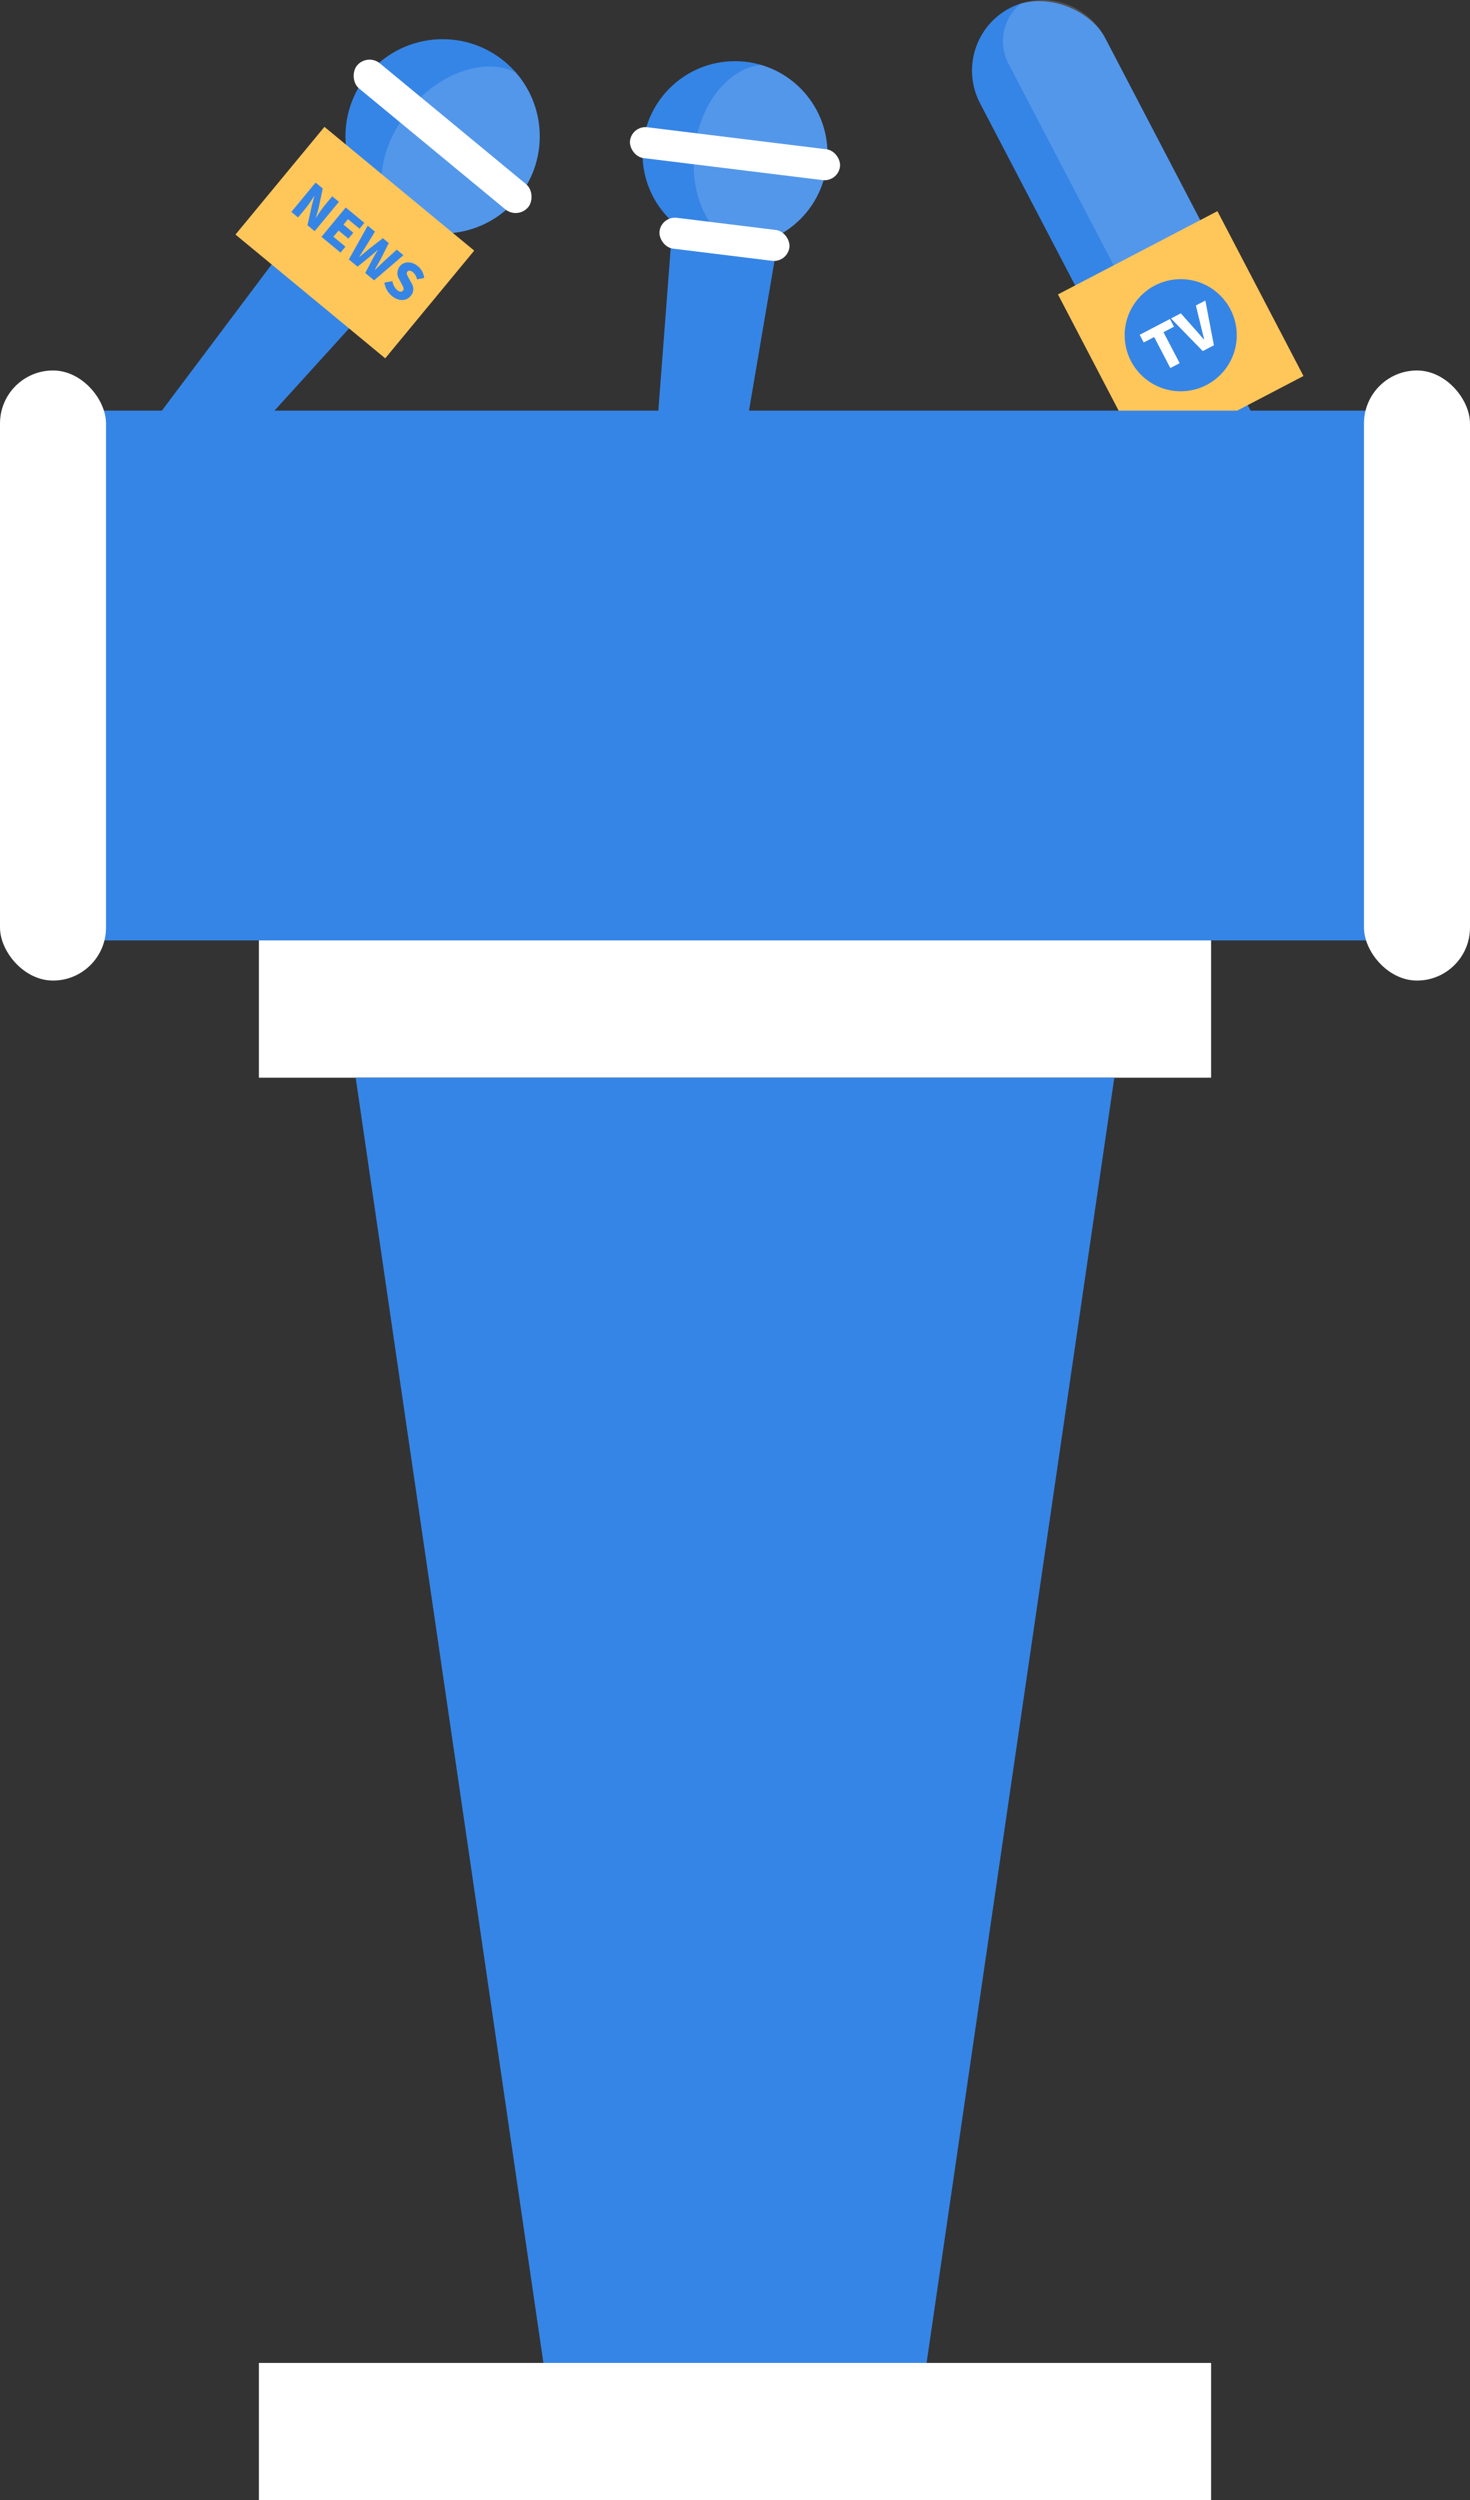
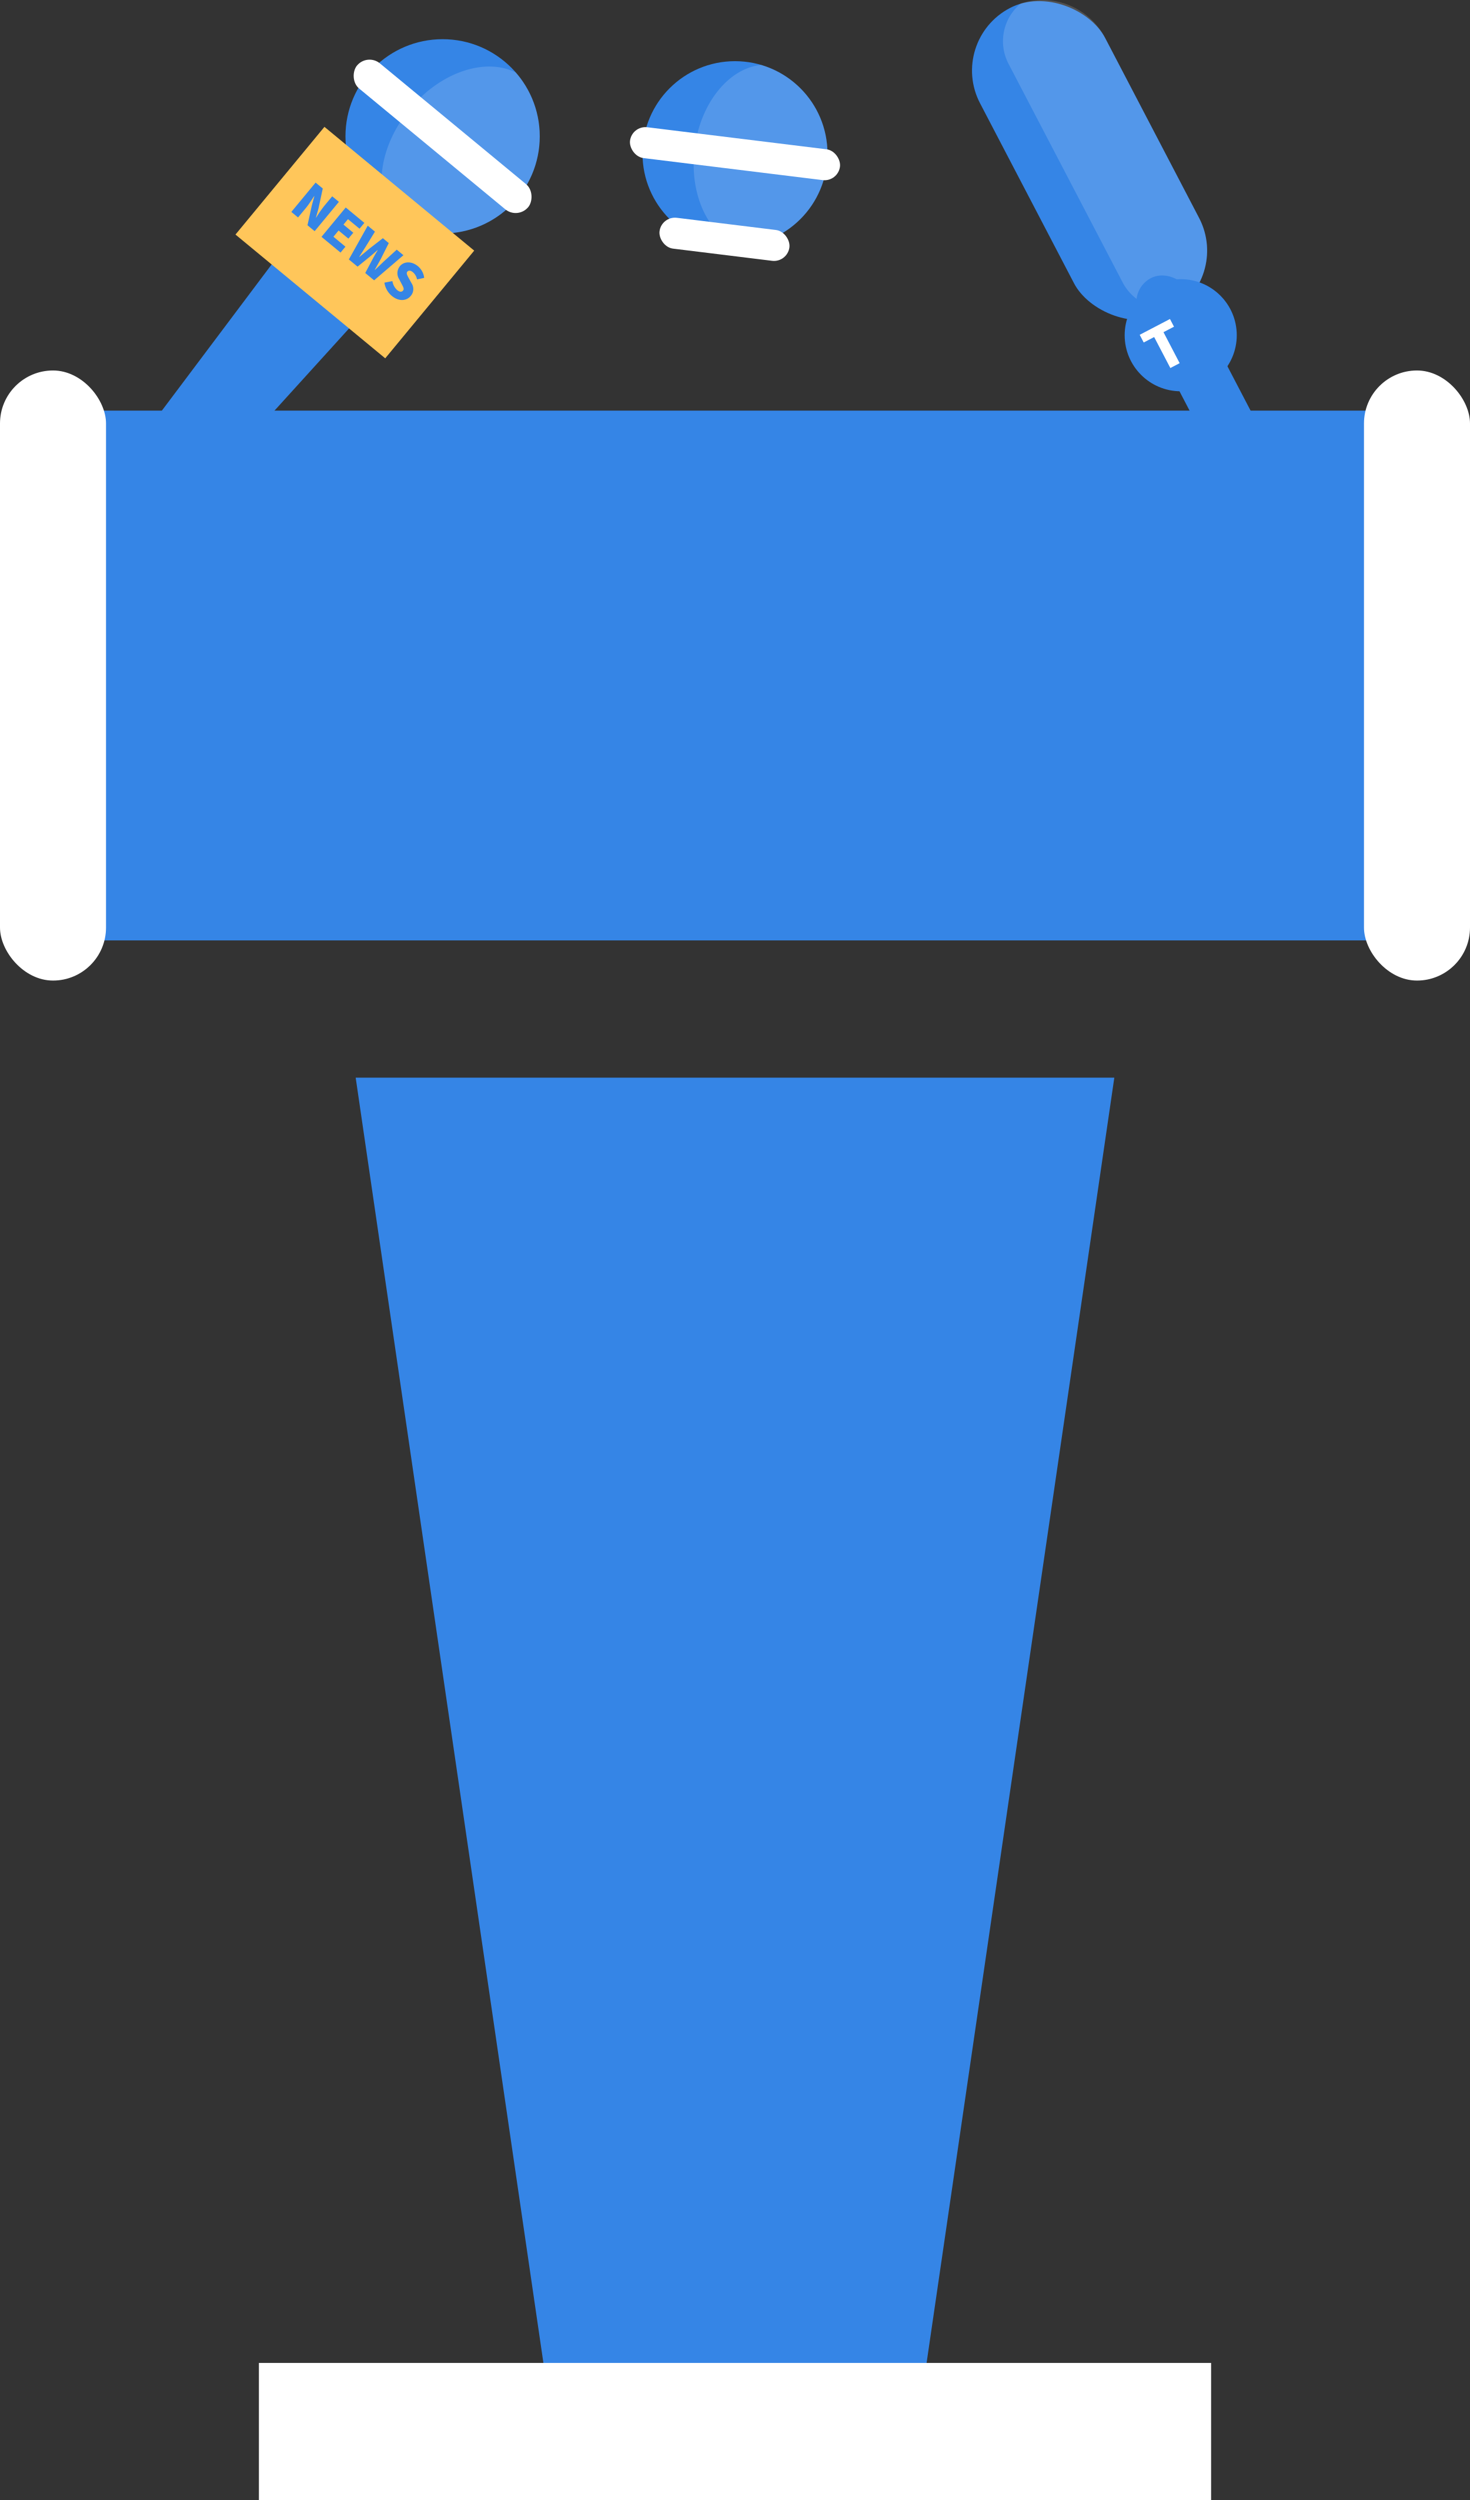
<svg xmlns="http://www.w3.org/2000/svg" viewBox="0 0 398.144 677.06" width="100%" style="vertical-align: middle; max-width: 100%; width: 100%;">
  <rect x="0" y="0" width="398.144" height="677.06" fill="#333333" stroke="none" />
  <g>
    <g>
-       <polygon points="191.901 175.532 173.584 173.28 182.477 56.462 211.576 60.041 191.901 175.532" fill="rgb(53,133,230)">
-      </polygon>
      <circle cx="199.072" cy="41.617" r="25.051" fill="rgb(53,133,230)">
     </circle>
      <g style="opacity:0.15">
        <path d="M223.936,44.674a25.053,25.053,0,0,0-17.8-27.089c-8.735.89-16.479,10.336-18,22.688s3.706,23.392,11.965,26.372A25.055,25.055,0,0,0,223.936,44.674Z" fill="rgb(255, 255, 255)">
      </path>
      </g>
      <rect x="170.424" y="37.411" width="57.295" height="8.412" rx="4.206" transform="translate(6.568 -23.987) rotate(7.011)" fill="rgb(255,255,255)">
     </rect>
      <rect x="178.499" y="60.597" width="35.443" height="8.412" rx="4.206" transform="translate(9.377 -23.465) rotate(7.011)" fill="rgb(255,255,255)">
     </rect>
      <polygon points="37.854 151.41 22.914 139.065 96.8 40.685 120.535 60.297 37.854 151.41" fill="rgb(53,133,230)">
     </polygon>
      <circle cx="119.878" cy="36.922" r="26.309" fill="rgb(53,133,230)">
     </circle>
      <g style="opacity:0.15">
        <path d="M140.16,53.679a26.31,26.31,0,0,0-.445-34.036c-8.235-4.148-20.428-.163-28.753,9.912s-9.939,22.8-4.312,30.106A26.311,26.311,0,0,0,140.16,53.679Z" fill="rgb(255, 255, 255)">
      </path>
      </g>
      <rect x="89.793" y="32.505" width="60.171" height="8.834" rx="4.417" transform="translate(50.981 -67.898) rotate(39.565)" fill="rgb(255,255,255)">
     </rect>
      <rect x="69.798" y="46.776" width="52.617" height="37.834" transform="translate(63.861 -46.165) rotate(39.565)" fill="rgb(255, 198, 90)">
     </rect>
      <path d="M85.477,49.443l1.944,1.606-1.166,5.435-.676,2.407.053.045a32.817,32.817,0,0,1,2.171-3.15l2.171-2.627,1.816,1.5-6.566,7.947L83.28,61l1.2-5.459.66-2.385-.053-.044c-.649.957-1.389,2.179-2.182,3.14l-2.18,2.638-1.816-1.5Z" fill="rgb(53,133,230)">
     </path>
      <path d="M93.641,56.188l5.042,4.167-1.307,1.58-3.129-2.586-1.219,1.474,2.66,2.2-1.324,1.6-2.659-2.2-1.394,1.688L93.558,66.8l-1.324,1.6-5.159-4.263Z" fill="rgb(53,133,230)">
     </path>
      <path d="M99.6,61.116l1.954,1.614-2.49,4.036-1.762,2.785.043.036c.847-.72,1.713-1.442,2.552-2.133l3.8-2.95,1.6,1.324-2.161,4.309c-.509.944-1.076,1.914-1.623,2.9l.054.044c.8-.774,1.607-1.53,2.382-2.273l3.505-3.2,1.815,1.5-7.943,6.807-2.4-1.985,2.143-4.051c.375-.715.8-1.444,1.217-2.1l-.053-.045c-.591.519-1.216,1.08-1.837,1.593l-3.552,2.886-2.361-1.95Z" fill="rgb(53,133,230)">
     </path>
      <path d="M104.116,76.544l2.164-.422a4.172,4.172,0,0,0,1.263,2.409c.706.582,1.257.589,1.61.161.379-.459.065-.97-.381-1.823l-.661-1.265a3.021,3.021,0,0,1,.188-3.512c1.1-1.335,3.181-1.415,4.868-.021a4.8,4.8,0,0,1,1.721,3.182l-1.939.412a3.348,3.348,0,0,0-1.132-1.959c-.587-.486-1.144-.551-1.5-.124s0,1.024.475,1.884l.668,1.216a2.852,2.852,0,0,1-.231,3.476c-1.093,1.324-3.168,1.571-5.089-.018A5.765,5.765,0,0,1,104.116,76.544Z" fill="rgb(53,133,230)">
     </path>
      <rect x="275.997" y="-3.119" width="38.219" height="93.225" rx="19.109" transform="translate(13.378 141.517) rotate(-27.569)" fill="rgb(53,133,230)">
     </rect>
      <g style="opacity:0.15">
        <path d="M276.5.931a13.221,13.221,0,0,0-3.345,16.347l30.913,59.209a13.219,13.219,0,0,0,15.325,6.6,19.111,19.111,0,0,0,5.378-24.056L299.317,10.269A19.112,19.112,0,0,0,276.5.931Z" fill="rgb(255, 255, 255)">
      </path>
      </g>
      <rect x="325.97" y="70.022" width="14.645" height="93.225" rx="7.322" transform="translate(-16.137 167.494) rotate(-27.569)" fill="rgb(53,133,230)">
     </rect>
-       <rect x="295.433" y="65.599" width="48.721" height="50.359" transform="translate(-5.703 158.311) rotate(-27.569)" fill="rgb(255, 198, 90)">
-      </rect>
      <circle cx="319.793" cy="90.779" r="15.18" fill="rgb(53,133,230)">
     </circle>
      <path d="M312.6,91.271l-2.83,1.478-1.088-2.085,8.2-4.279,1.088,2.085-2.845,1.485,4.382,8.392-2.522,1.316Z" fill="rgb(255,255,255)">
-      </path>
-       <path d="M317.155,86.238l2.661-1.389L323.505,89c.9.965,1.661,1.946,2.566,2.925l.071-.036c-.3-1.3-.64-2.5-.934-3.779L323.9,82.717l2.563-1.338L328.777,93.5l-3.012,1.574Z" fill="rgb(255,255,255)">
     </path>
      <rect x="10.842" y="111.2" width="382.722" height="143.465" fill="rgb(53,133,230)">
     </rect>
      <rect y="100.326" width="28.716" height="165.213" rx="14.358" fill="rgb(255,255,255)">
     </rect>
      <rect x="369.428" y="100.326" width="28.716" height="165.213" rx="14.358" fill="rgb(255,255,255)">
-      </rect>
-       <rect x="70.125" y="254.665" width="257.895" height="37.174" fill="rgb(255,255,255)">
     </rect>
      <polygon points="248.248 658.473 149.896 658.473 96.336 291.839 301.808 291.839 248.248 658.473" fill="rgb(53,133,230)">
     </polygon>
      <rect x="70.125" y="639.886" width="257.895" height="37.174" fill="rgb(255,255,255)">
     </rect>
    </g>
  </g>
</svg>